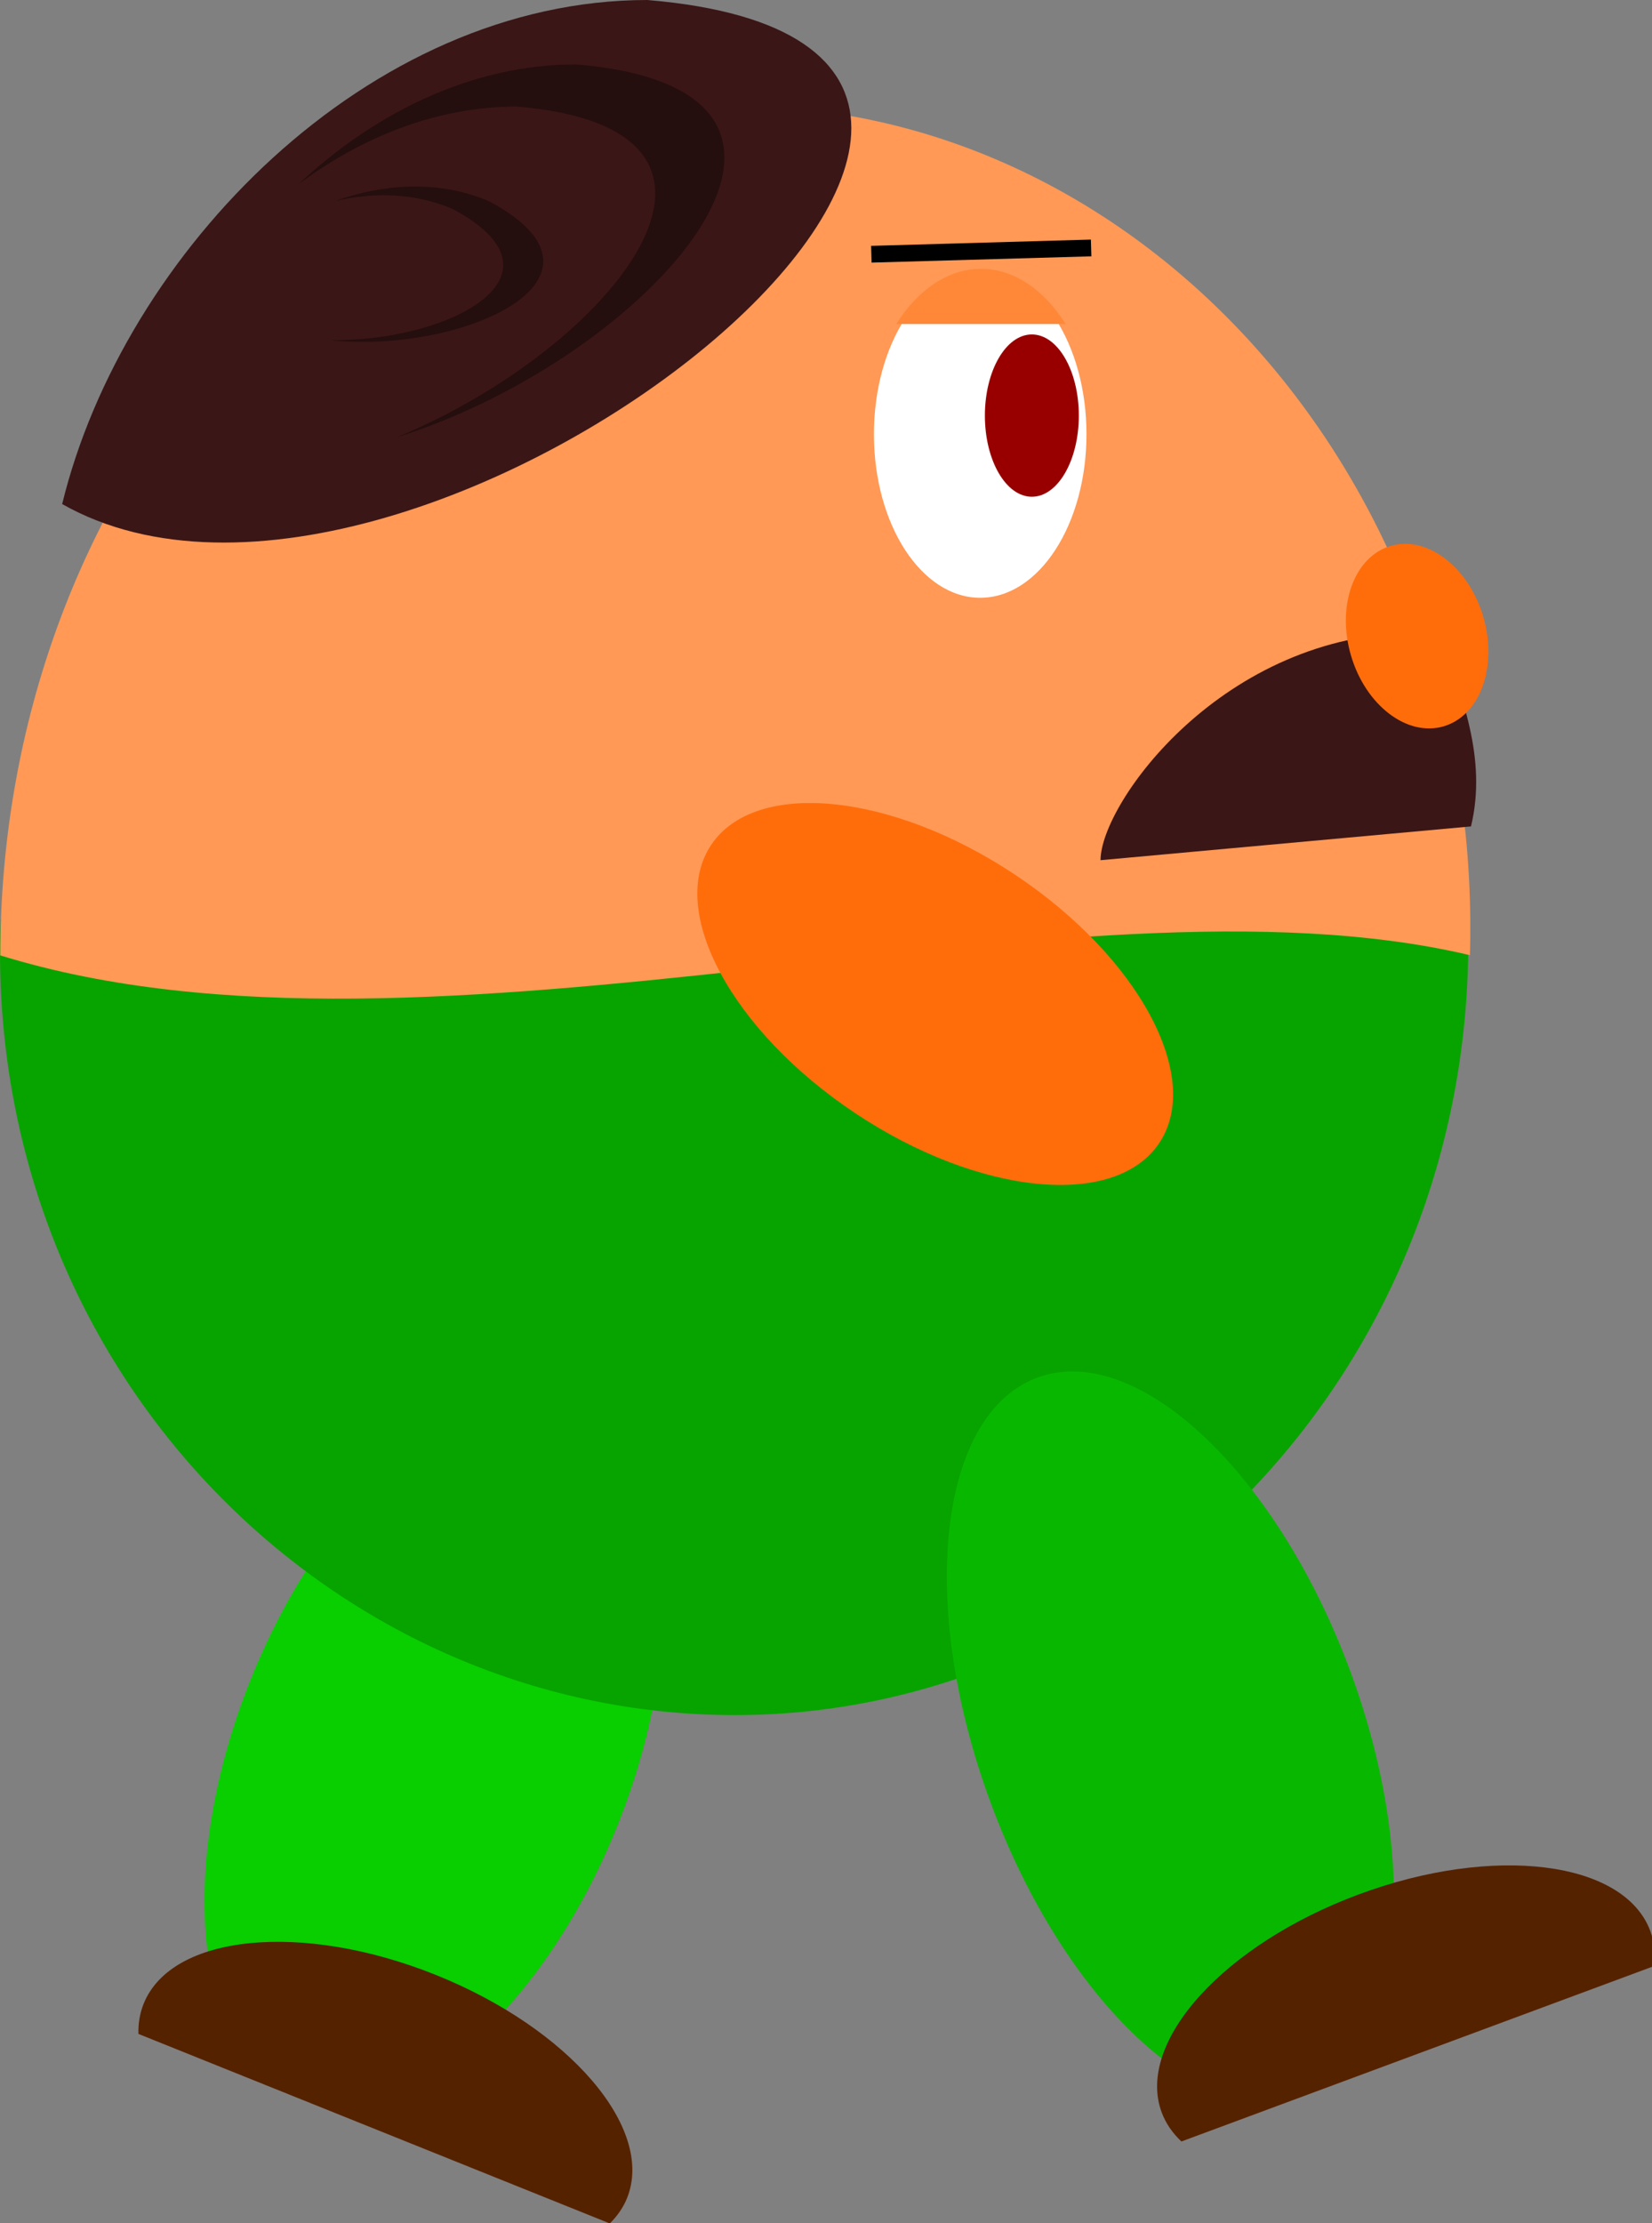
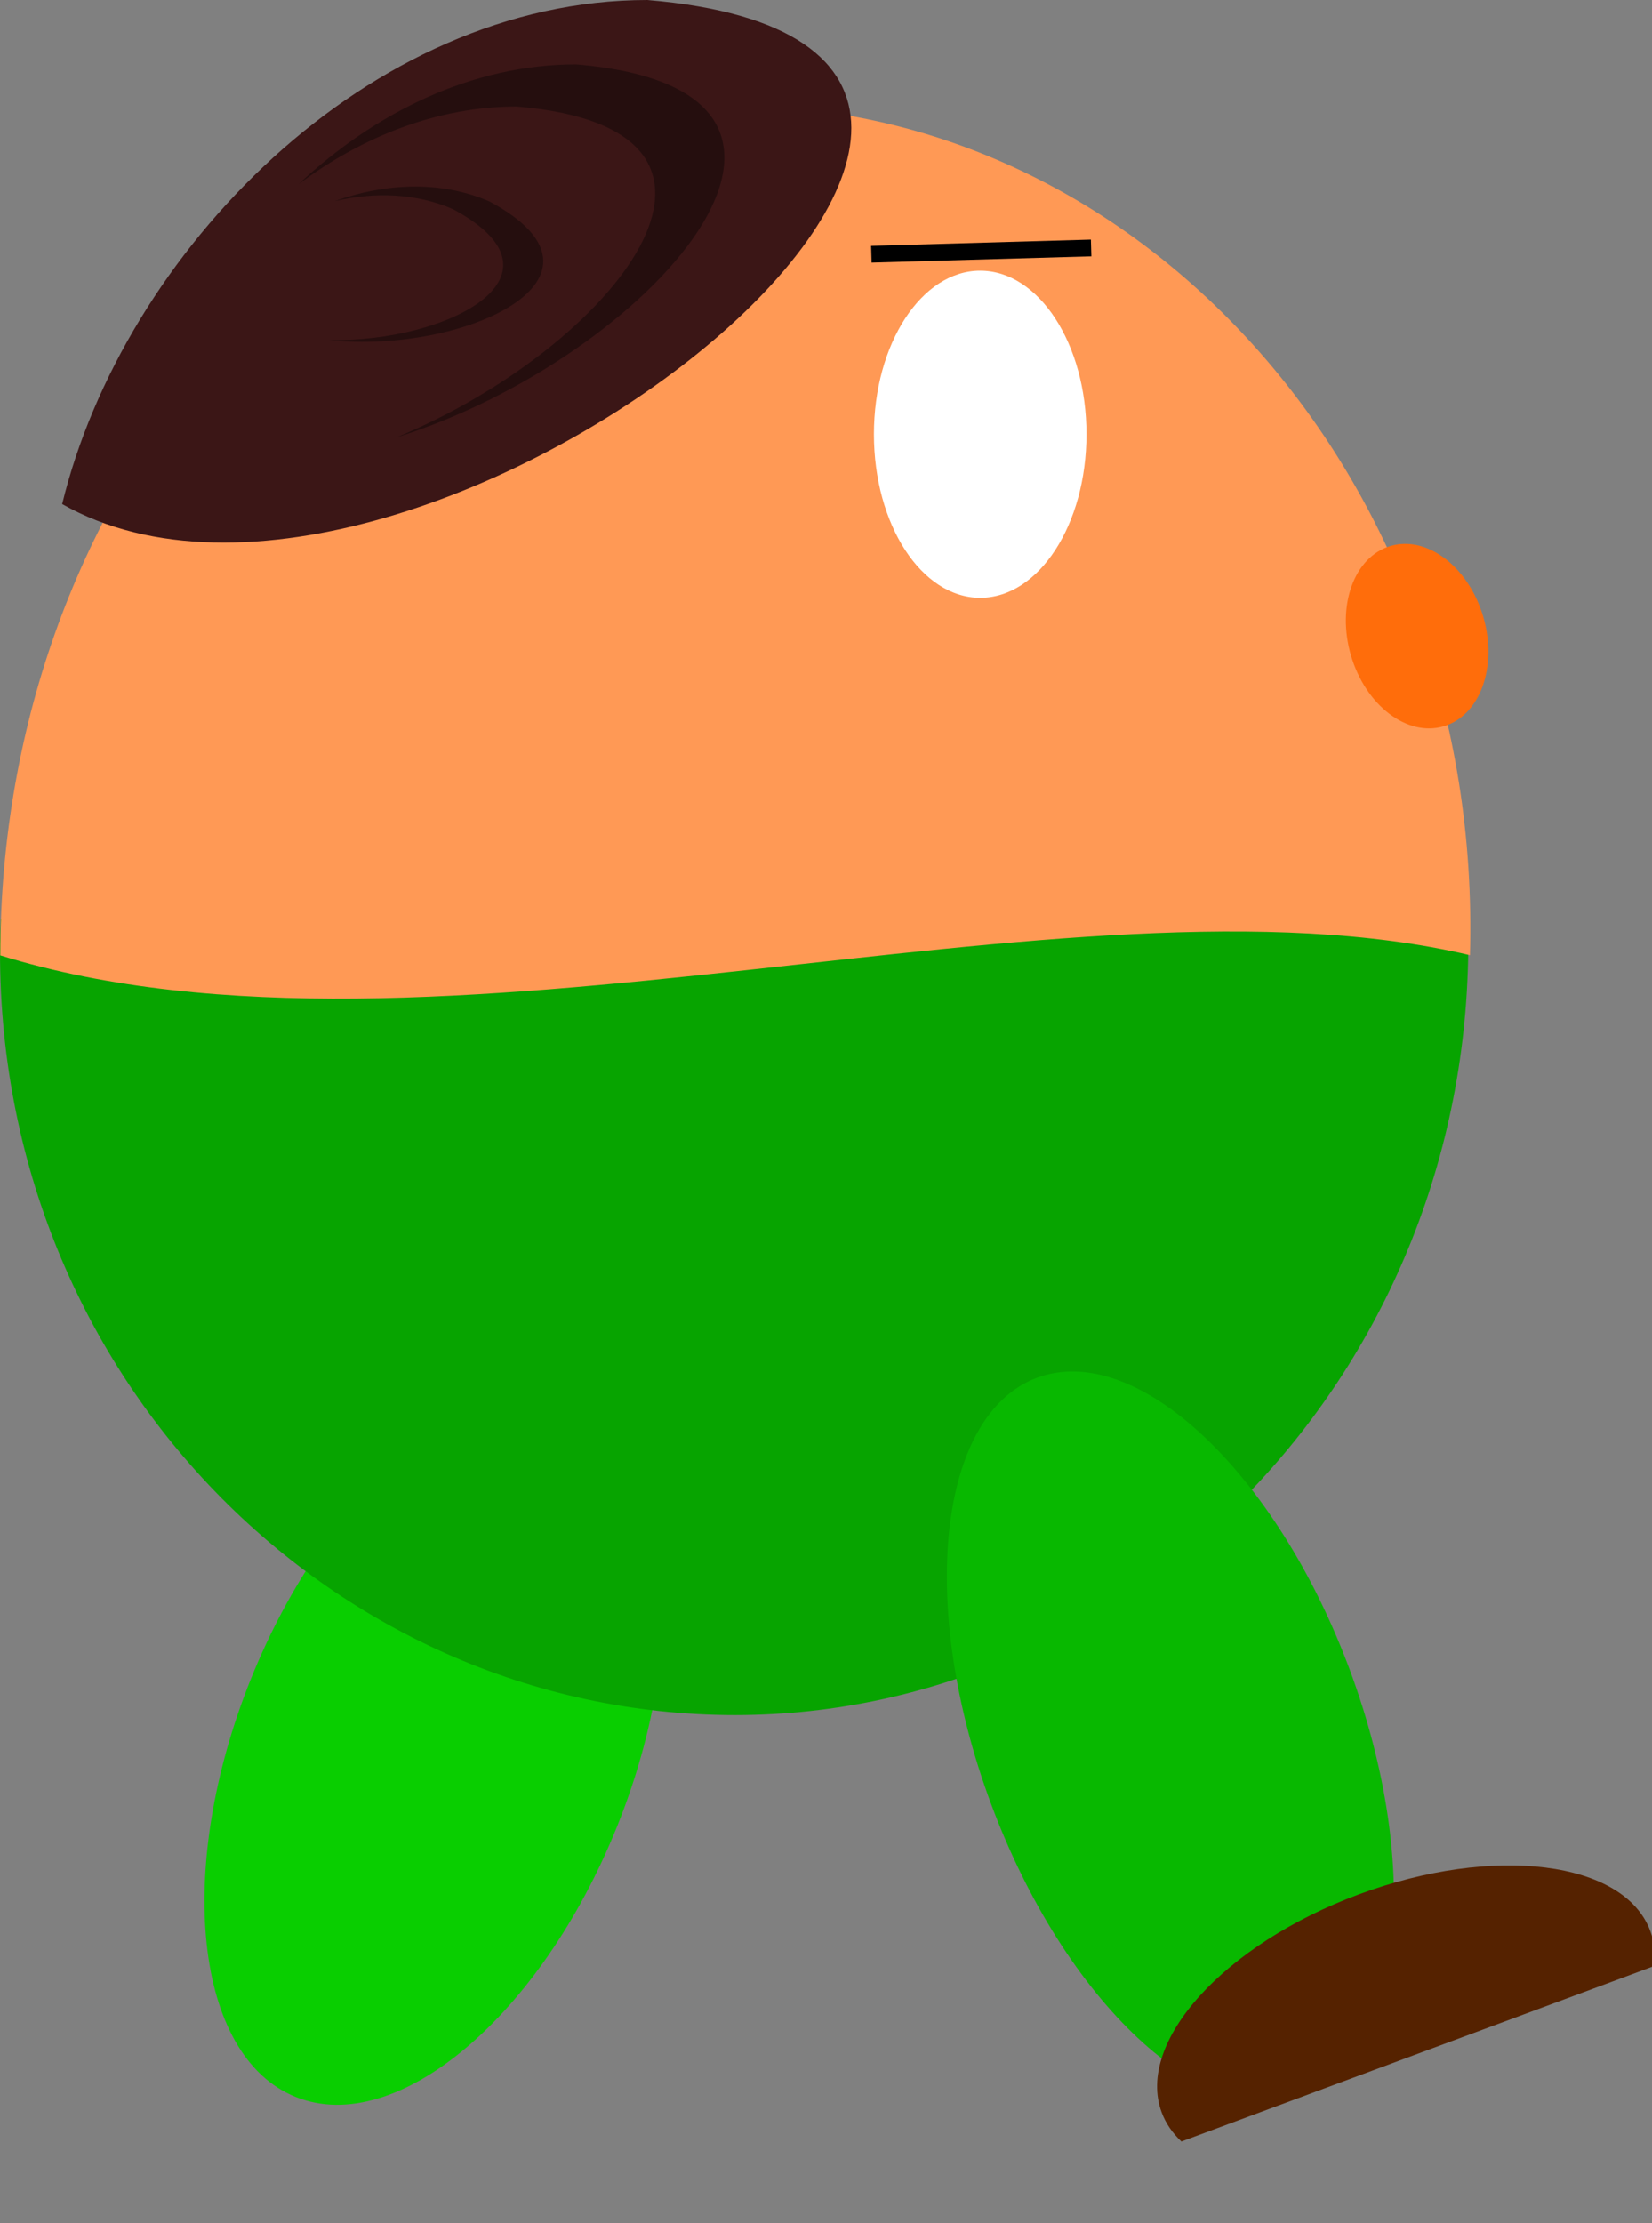
<svg xmlns="http://www.w3.org/2000/svg" xmlns:ns1="http://sodipodi.sourceforge.net/DTD/sodipodi-0.dtd" xmlns:ns2="http://www.inkscape.org/namespaces/inkscape" id="svg4468" ns1:docname="New document 4" viewBox="0 0 394.63 530.91" version="1.1" ns2:version="0.48.5 r10040">
  <rect x="0" y="0" width="394.63" height="530.91" fill="#808080" stroke="none" />
  <ns1:namedview id="base" bordercolor="#666666" ns2:pageshadow="2" ns2:window-y="139" fit-margin-left="0" pagecolor="#ffffff" fit-margin-top="0" ns2:window-maximized="0" ns2:zoom="0.7" ns2:window-x="1920" ns2:window-height="1061" showgrid="false" borderopacity="1.0" ns2:current-layer="g4419" ns2:cx="197.24778" ns2:cy="106.2749" fit-margin-right="0" fit-margin-bottom="0" ns2:window-width="1173" ns2:pageopacity="0.0" ns2:document-units="px" />
  <g id="layer1" ns2:label="Layer 1" ns2:groupmode="layer" transform="translate(-202.68 -144.05)">
    <g id="g4419" transform="translate(-585.87 -68.389)">
      <g id="g4392" ns2:transform-center-x="32.54202" ns2:transform-center-y="57.702289" transform="matrix(.928 .373 -.373 .928 285.35 -299.57)">
        <path id="path2916" ns1:rx="47.142857" ns1:ry="88.571426" style="fill:#09ce00" ns1:type="arc" d="m377.14 803.79c0 48.917-21.107 88.571-47.143 88.571s-47.143-39.655-47.143-88.571c0-48.917 21.107-88.571 47.143-88.571s47.143 39.655 47.143 88.571z" transform="translate(579.99 -166.79)" ns1:cy="803.79077" ns1:cx="330" />
-         <path id="path3779" d="m930.22 686.06c-34.36 0-62.219 14.496-62.219 32.406 0 2.46 0.536 4.853 1.531 7.156h121.34c0.995-2.303 1.562-4.697 1.562-7.156 0-17.91-27.859-32.406-62.219-32.406z" style="fill:#552200" ns2:connector-curvature="0" />
      </g>
      <path id="path2816" ns1:nodetypes="csc" style="fill:#07a400" d="m788.71 432.01c-4.237 106.74 78.354 190 175.39 190 97.044 0 178-84.566 175.12-190" ns2:connector-curvature="0" />
      <path id="path2847" ns1:nodetypes="ccscc" style="fill:#ff9955" d="m1139.7 440.54c-95.62-22.617-247.7 32.058-351.08 0.045 0-112.03 78.67-202.86 175.71-202.86 97.044 0 178.58 89.706 175.36 202.82z" ns2:connector-curvature="0" />
      <path id="path3800" ns1:rx="18.571428" ns1:ry="28.571428" style="fill:#ffffff" ns1:type="arc" d="m305.71 478.08c0 15.78-8.315 28.571-18.571 28.571-10.257 0-18.571-12.792-18.571-28.571 0-15.78 8.315-28.571 18.571-28.571 10.257 0 18.571 12.792 18.571 28.571z" transform="matrix(1.367 0 0 1.367 630.18 -337.4)" ns1:cy="478.07648" ns1:cx="287.14285" />
-       <path id="path2856" ns1:rx="15.714286" ns1:ry="27.142857" style="fill:#980000" ns1:type="arc" d="m440 479.51c0 14.991-7.035 27.143-15.714 27.143-8.679 0-15.714-12.152-15.714-27.143s7.035-27.143 15.714-27.143c8.679 0 15.714 12.152 15.714 27.143z" transform="matrix(.714 0 0 .714 732.1 -30.685)" ns1:cy="479.50504" ns1:cx="424.28571" />
-       <path id="path2873" ns1:rx="64.285713" ns1:ry="34.285713" style="fill:#ff6d0b" ns1:type="arc" d="m165.71 592.36c0 18.935-28.782 34.286-64.286 34.286s-64.286-15.35-64.286-34.286c0-18.935 28.782-34.286 64.286-34.286s64.286 15.35 64.286 34.286z" ns2:transform-center-x="-40.05826" ns2:transform-center-y="26.595741" transform="matrix(-.833 -.553 .553 -.833 768.86 999.33)" ns1:cy="592.36218" ns1:cx="101.42857" />
      <g id="g4388" ns2:transform-center-x="-61.41087" ns2:transform-center-y="62.032768" transform="matrix(.938 -.348 .348 .938 -133.43 396.27)">
        <path id="path2918" ns1:rx="45.714287" ns1:ry="91.428574" style="fill:#08b800" ns1:type="arc" d="m514.29 806.65c0 50.495-20.467 91.429-45.714 91.429s-45.714-40.934-45.714-91.429 20.467-91.429 45.714-91.429 45.714 40.934 45.714 91.429z" transform="translate(577.14 -172.5)" ns1:cy="806.64789" ns1:cx="468.57144" />
        <path id="path2922" d="m1074.8 685.06c-34.36 0-62.219 14.496-62.219 32.406 0 2.812 0.709 5.554 2 8.156h120.44c1.291-2.602 2-5.344 2-8.156 0-17.91-27.859-32.406-62.219-32.406z" style="fill:#552200" ns2:connector-curvature="0" />
      </g>
-       <path id="path2860" ns1:nodetypes="ccccsc" d="m1127.2 363.51c-46.518 0-75.751 40.777-75.751 54.345l88.493-8.065c3.927-16.317-2.284-31.185-7.445-46.203-1.751-0.032-3.519-0.077-5.297-0.077z" style="fill:#3b1616" ns2:connector-curvature="0" />
      <path id="path2863" ns1:rx="15.714286" ns1:ry="21.428572" style="fill:#ff6d0b" ns1:type="arc" d="m368.57 548.08c0 11.835-7.035 21.429-15.714 21.429-8.679 0-15.714-9.594-15.714-21.429s7.035-21.429 15.714-21.429c8.679 0 15.714 9.594 15.714 21.429z" transform="matrix(1.005 -.296 .296 1.005 610.22 -82.024)" ns1:cy="548.07648" ns1:cx="352.85715" />
      <path id="path3802" ns2:connector-curvature="0" ns1:nodetypes="cc" style="stroke:#000000;stroke-width:4;fill:none" d="m1049.2 271.65-52.5 1.5" />
-       <path id="path3813" d="m1022.9 276.64c-7.939 0-15.13 5.051-20.252 13.177h40.469c-5.122-8.126-12.278-13.177-20.217-13.177z" style="fill:#ff8838" ns2:connector-curvature="0" />
      <path id="path4396" d="m943.19 212.44c-66.696 0-125.15 60.295-139.79 120.37 85.289 48.295 278.63-108.76 139.79-120.37z" ns1:nodetypes="cccc" style="fill:#3b1616" ns2:connector-curvature="0" />
      <path id="path4412" d="m926.16 227.82c-24.83 0-48.066 11.513-66.281 28.594 15.217-11.338 33.172-18.531 52.125-18.531 64.965 5.434 22.729 57.774-28.719 79 60.076-18.748 117.54-82.817 42.875-89.062z" style="fill:#250e0e" ns2:connector-curvature="0" />
      <path id="path4417" style="fill:#250e0e" ns2:connector-curvature="0" d="m905.47 260.54c-11.67-5.059-24.937-4.382-36.978-0.066 9.462-2.228 19.366-1.951 28.274 1.911 29.426 15.79-1.089 31.785-29.594 31.278 32.056 3.429 72.12-14.974 38.298-33.123z" />
    </g>
  </g>
</svg>